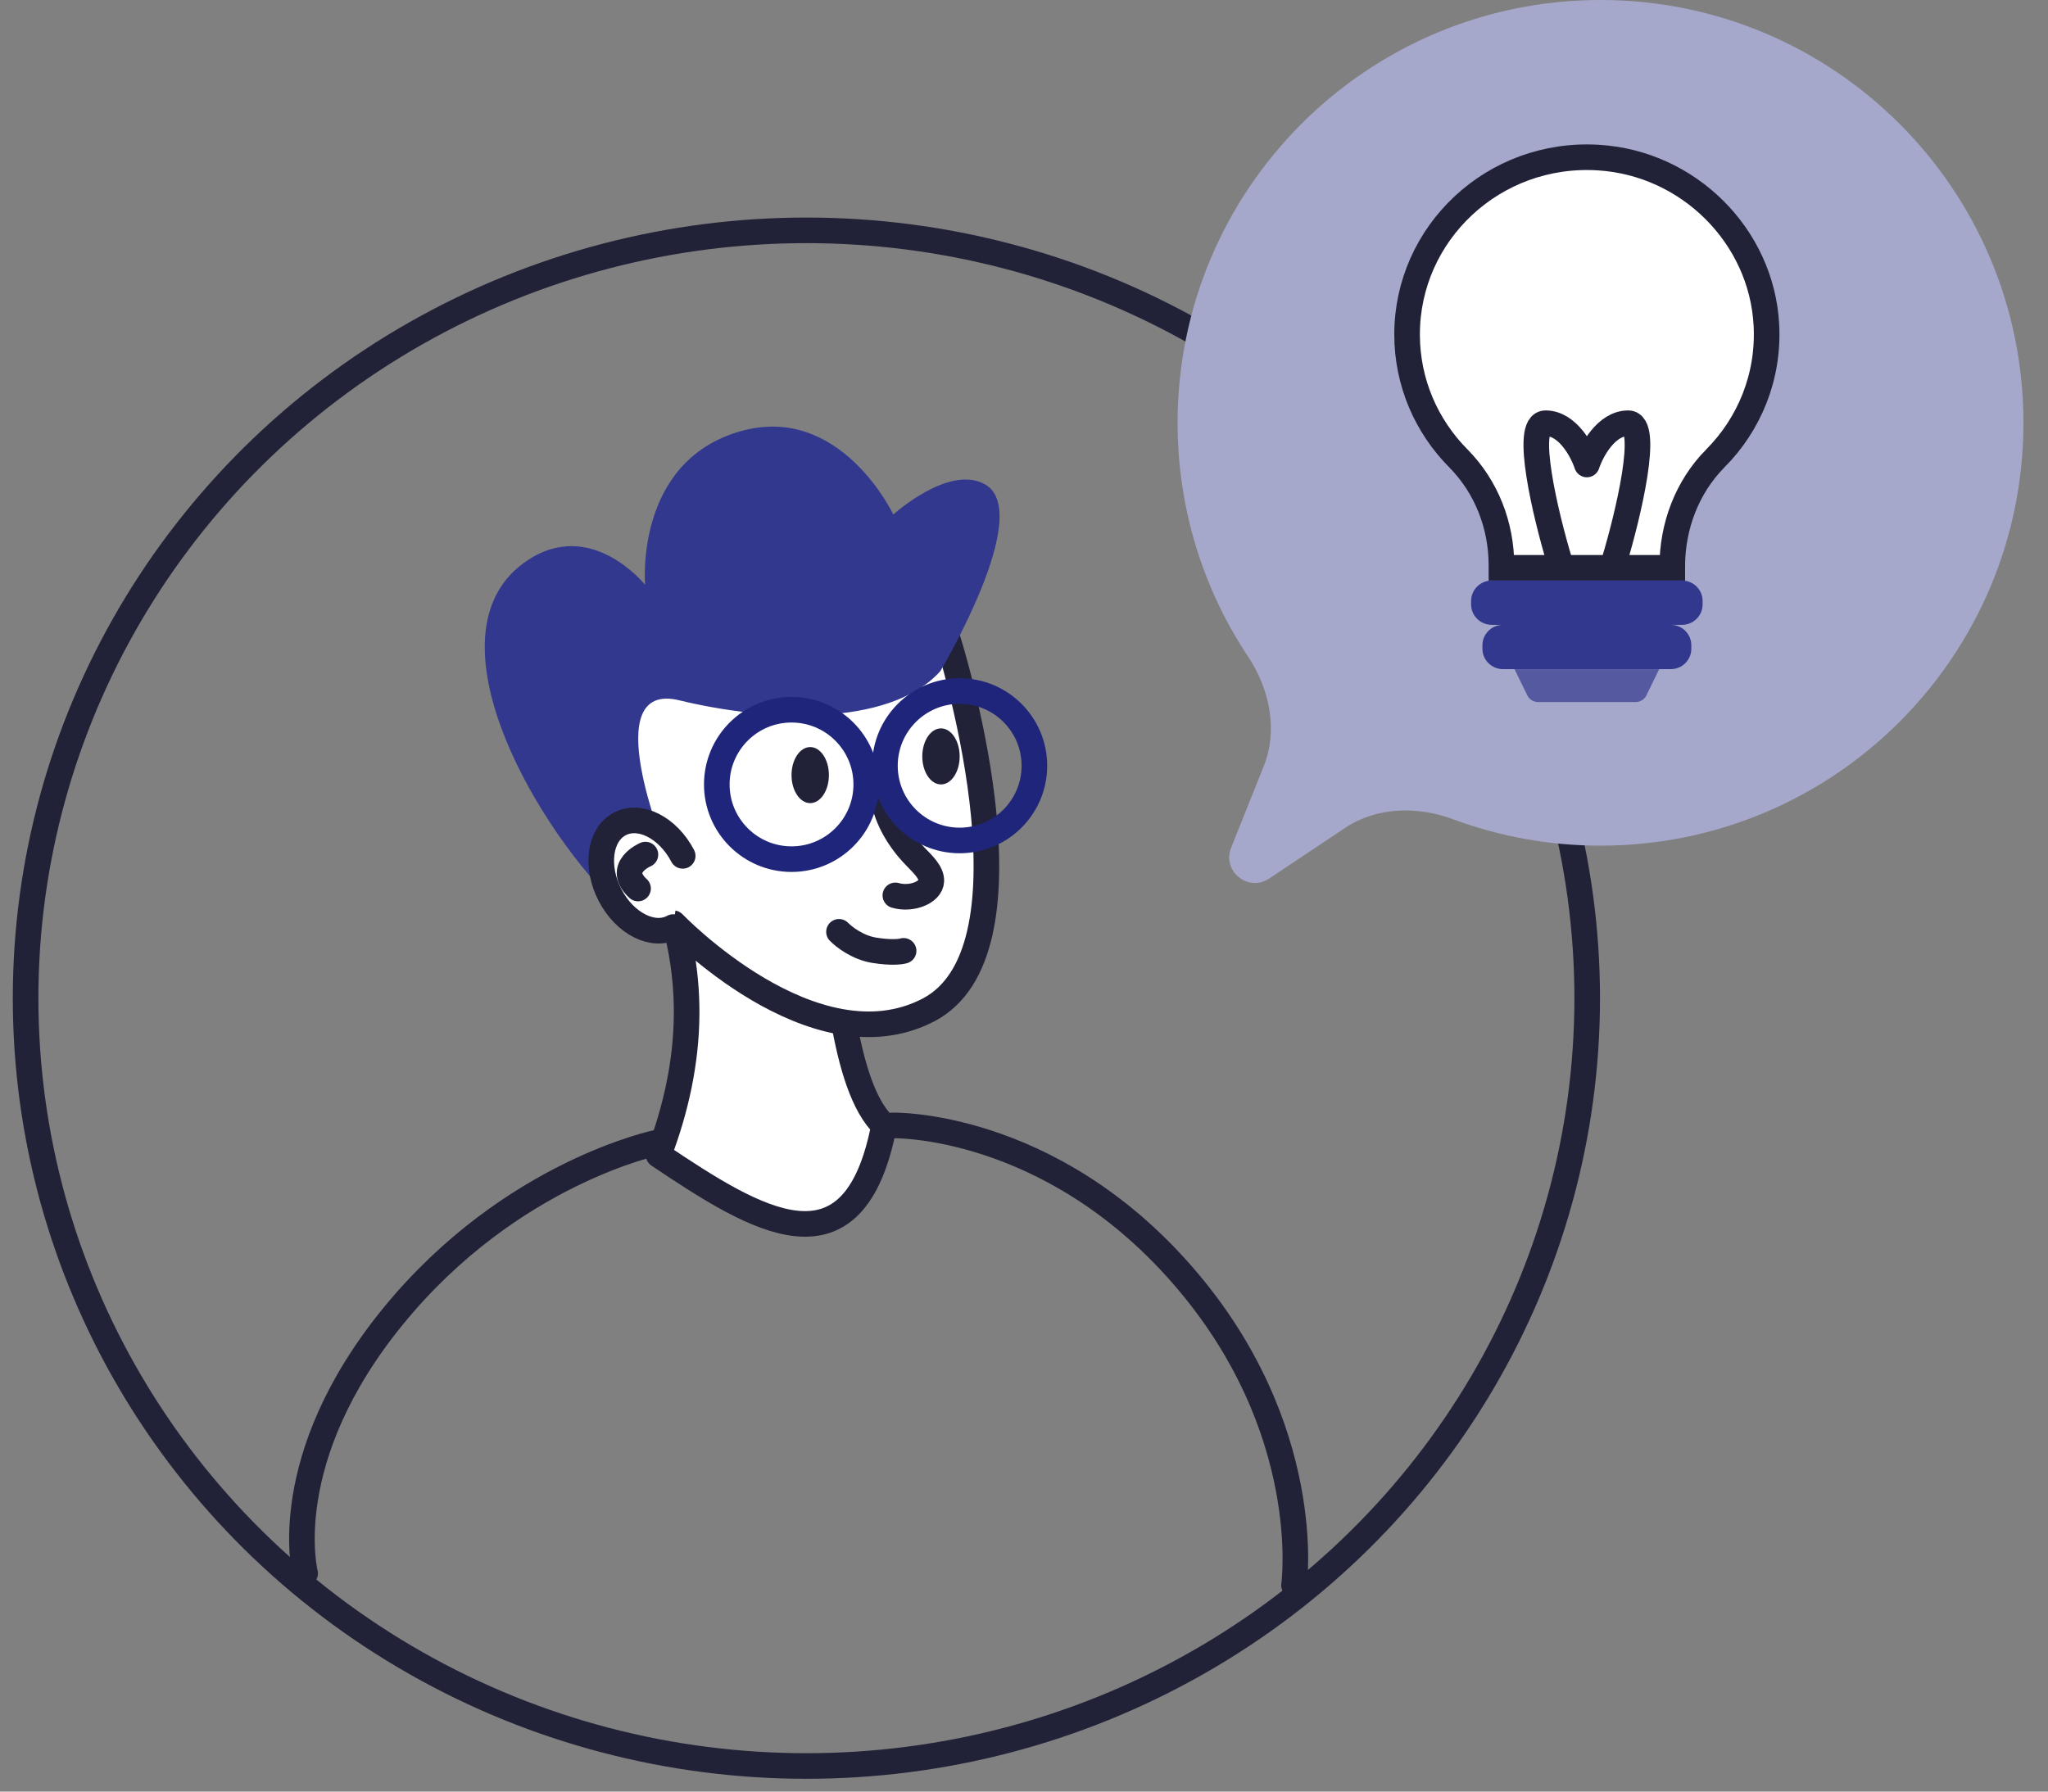
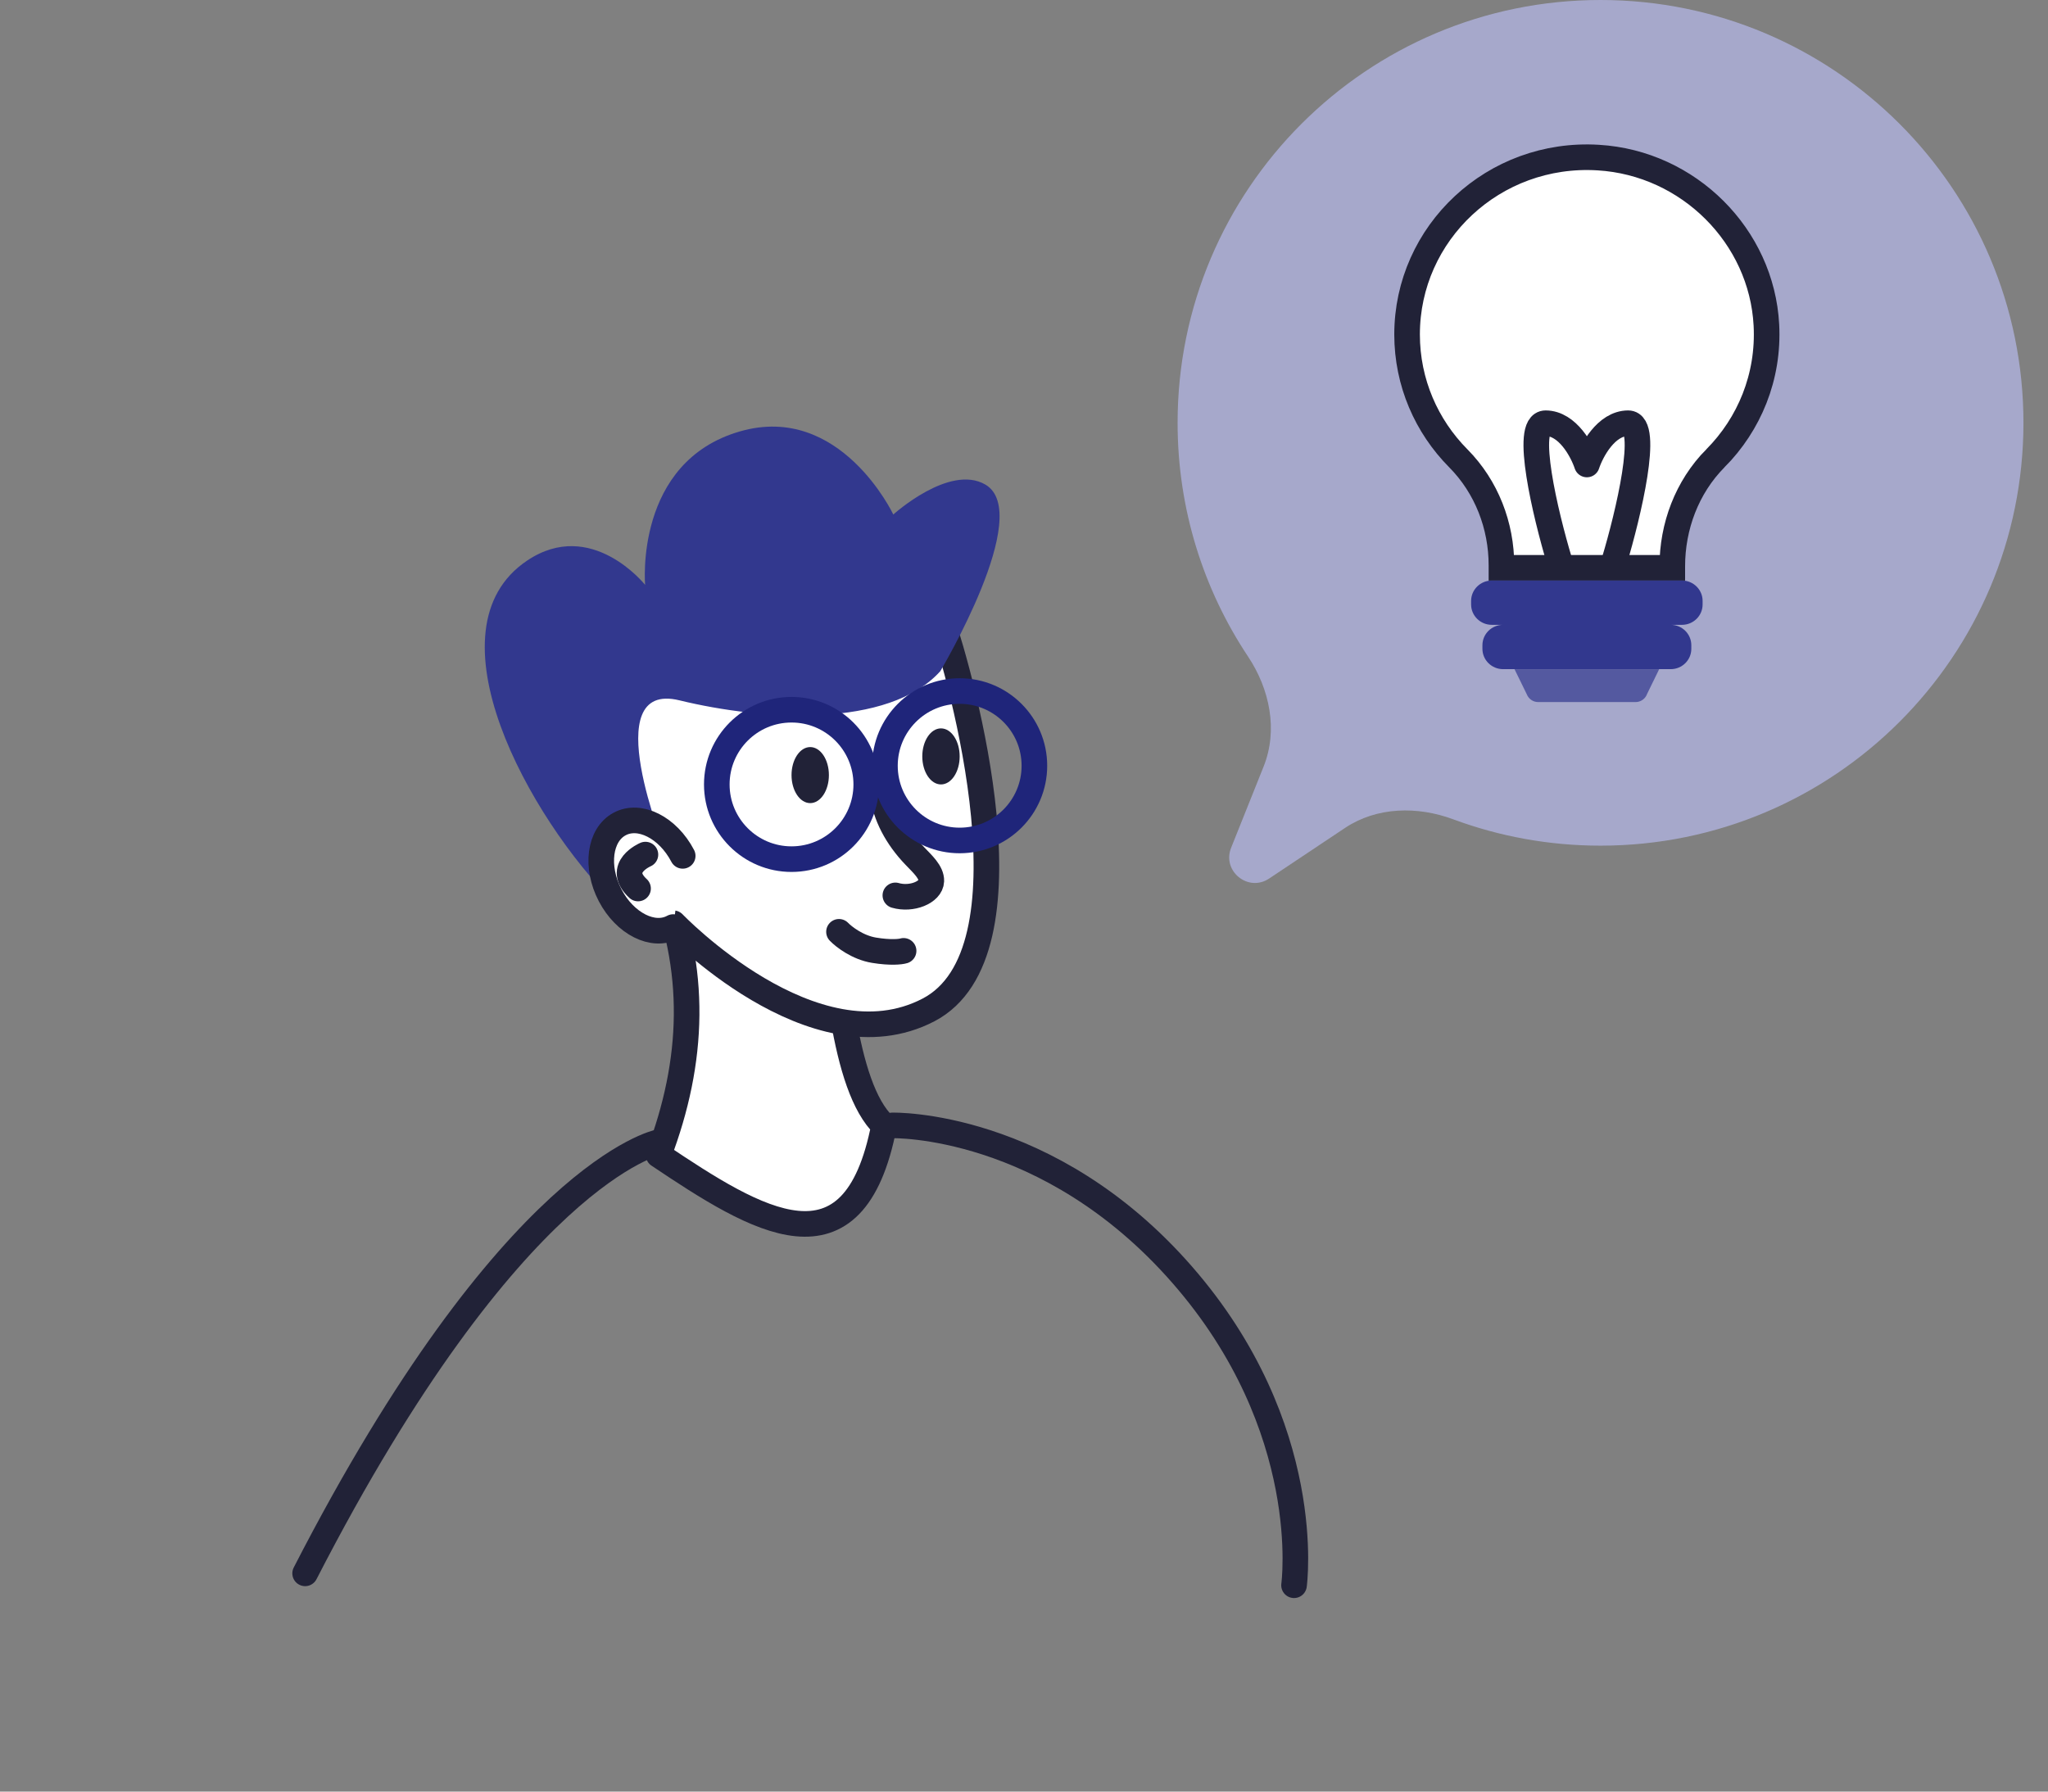
<svg xmlns="http://www.w3.org/2000/svg" width="80" height="70" viewBox="0 0 80 70" fill="none">
  <rect x="0" y="0" width="80" height="70" fill="#808080" stroke="none" />
-   <ellipse cx="31.5" cy="39" rx="30.5" ry="30" stroke="#212237" stroke-linecap="round" stroke-linejoin="round" />
  <path fill-rule="evenodd" clip-rule="evenodd" d="M62.52 33.041C71.644 33.041 79.041 25.644 79.041 16.52C79.041 7.396 71.644 0 62.52 0C53.396 0 46 7.396 46 16.52C46 19.898 47.013 23.038 48.753 25.654C49.6 26.929 49.929 28.528 49.36 29.95L48.091 33.123C47.726 34.035 48.757 34.871 49.574 34.327L52.541 32.348C53.783 31.521 55.369 31.492 56.768 32.012C58.56 32.677 60.498 33.041 62.52 33.041Z" fill="#A6A8CB" />
  <path d="M34.535 43.98C32.921 42.447 32.637 37.616 32.244 33.821L25.722 34.206C27.256 37.867 27.117 41.458 25.726 45.127C29.572 47.707 33.355 50.068 34.531 43.983L34.535 43.98Z" fill="white" stroke="#212237" stroke-linecap="round" stroke-linejoin="round" />
  <path d="M36.748 24.111C37.578 26.545 40.563 37.224 36.267 39.461C31.783 41.796 26.305 36.072 26.305 36.072C26.305 36.072 22.613 35.927 24.245 32.957C24.245 32.957 20.953 27.355 24.446 25.019C27.939 22.683 35.88 21.555 36.752 24.111L36.748 24.111Z" fill="white" stroke="#212237" stroke-linecap="round" stroke-linejoin="round" />
  <path d="M24.026 35.303C23.616 33.64 23.756 32.257 25.982 33.17C25.982 33.17 23.279 26.569 26.54 27.363C29.799 28.158 34.706 28.467 36.73 26.225C36.73 26.225 40.413 20.052 38.489 18.932C37.085 18.116 34.895 20.103 34.895 20.103C34.895 20.103 32.828 15.726 28.909 16.854C24.77 18.043 25.2 22.852 25.2 22.852C25.2 22.852 23.103 20.215 20.591 21.903C16.596 24.587 20.668 31.97 24.026 35.299" fill="#32388E" />
  <path d="M26.298 36.221C25.517 36.648 24.411 36.089 23.833 34.979C23.254 33.87 23.414 32.621 24.199 32.198C24.98 31.771 26.089 32.331 26.668 33.44" fill="white" />
  <path d="M26.298 36.221C25.517 36.648 24.411 36.089 23.833 34.979C23.254 33.87 23.414 32.621 24.199 32.198C24.98 31.771 26.089 32.331 26.668 33.44" stroke="#212237" stroke-linecap="round" stroke-linejoin="round" />
  <path d="M34.476 31C34.58 31.85 35.021 32.705 35.741 33.451C36.034 33.757 36.39 34.075 36.38 34.421C36.365 34.862 35.61 35.168 34.975 34.984" stroke="#212237" stroke-linecap="round" stroke-linejoin="round" />
  <path d="M35.297 37.151C35.181 37.187 34.788 37.233 34.144 37.127C33.5 37.022 32.962 36.603 32.773 36.407" stroke="#212237" stroke-linecap="round" stroke-linejoin="round" />
  <ellipse rx="0.73" ry="1.095" transform="matrix(-1 0 0 1 31.649 30.284)" fill="#212237" />
  <ellipse rx="0.73" ry="1.095" transform="matrix(-1 0 0 1 36.757 29.554)" fill="#212237" />
  <circle r="2.919" transform="matrix(-1 0 0 1 37.487 29.919)" stroke="#1F257A" stroke-linecap="round" stroke-linejoin="round" />
  <circle r="2.919" transform="matrix(-1 0 0 1 30.919 30.649)" stroke="#1F257A" stroke-linecap="round" stroke-linejoin="round" />
  <path d="M25.212 33.39C25.212 33.39 24.034 33.893 24.924 34.715" stroke="#212237" stroke-linecap="round" stroke-linejoin="round" />
  <path d="M34.856 43.971C34.856 43.971 40.945 43.813 46.176 49.802C51.407 55.791 50.548 61.938 50.548 61.938" stroke="#212237" stroke-linecap="round" stroke-linejoin="round" />
-   <path d="M11.919 61.473C11.919 61.473 10.78 57.012 15.38 51.398C19.98 45.784 25.718 44.631 25.718 44.631" stroke="#212237" stroke-linecap="round" stroke-linejoin="round" />
+   <path d="M11.919 61.473C19.98 45.784 25.718 44.631 25.718 44.631" stroke="#212237" stroke-linecap="round" stroke-linejoin="round" />
  <path d="M64.333 27.13C64.262 27.311 64.085 27.431 63.889 27.431H60.086C59.889 27.431 59.713 27.311 59.642 27.13L59.161 26.147H64.811L64.33 27.132L64.333 27.13Z" fill="#32388E" fill-opacity="0.7" />
  <path d="M67.007 17.907L67.008 17.907C68.328 16.577 69.107 14.727 69 12.698L69 12.698C68.817 9.226 65.964 6.37 62.435 6.157L62.434 6.157C58.347 5.906 54.964 9.104 54.964 13.068C54.964 14.95 55.726 16.658 56.965 17.907L56.965 17.907C58.072 19.024 58.65 20.542 58.65 22.087V22.185H61.45H62.525H65.324V22.127C65.324 20.572 65.891 19.036 67.007 17.907Z" fill="white" stroke="#212237" />
  <path d="M60.913 21.909C60.376 20.118 59.516 16.536 60.376 16.536C61.236 16.536 61.809 17.61 61.988 18.148C62.167 17.61 62.74 16.536 63.6 16.536C64.459 16.536 63.6 20.118 63.062 21.909" stroke="#212237" stroke-linejoin="round" />
  <path d="M62.524 22.682H65.703C66.148 22.682 66.508 23.04 66.508 23.478V23.617C66.508 24.057 66.148 24.413 65.703 24.413H58.273C57.828 24.413 57.465 24.057 57.465 23.617V23.478C57.465 23.04 57.828 22.682 58.273 22.682H61.452H62.524ZM66.067 25.21V25.35C66.067 25.79 65.707 26.145 65.261 26.145H58.715C58.269 26.145 57.907 25.788 57.907 25.35V25.21C57.907 24.77 58.269 24.413 58.715 24.413H65.261C65.707 24.413 66.067 24.77 66.067 25.21Z" fill="#32388E" />
</svg>